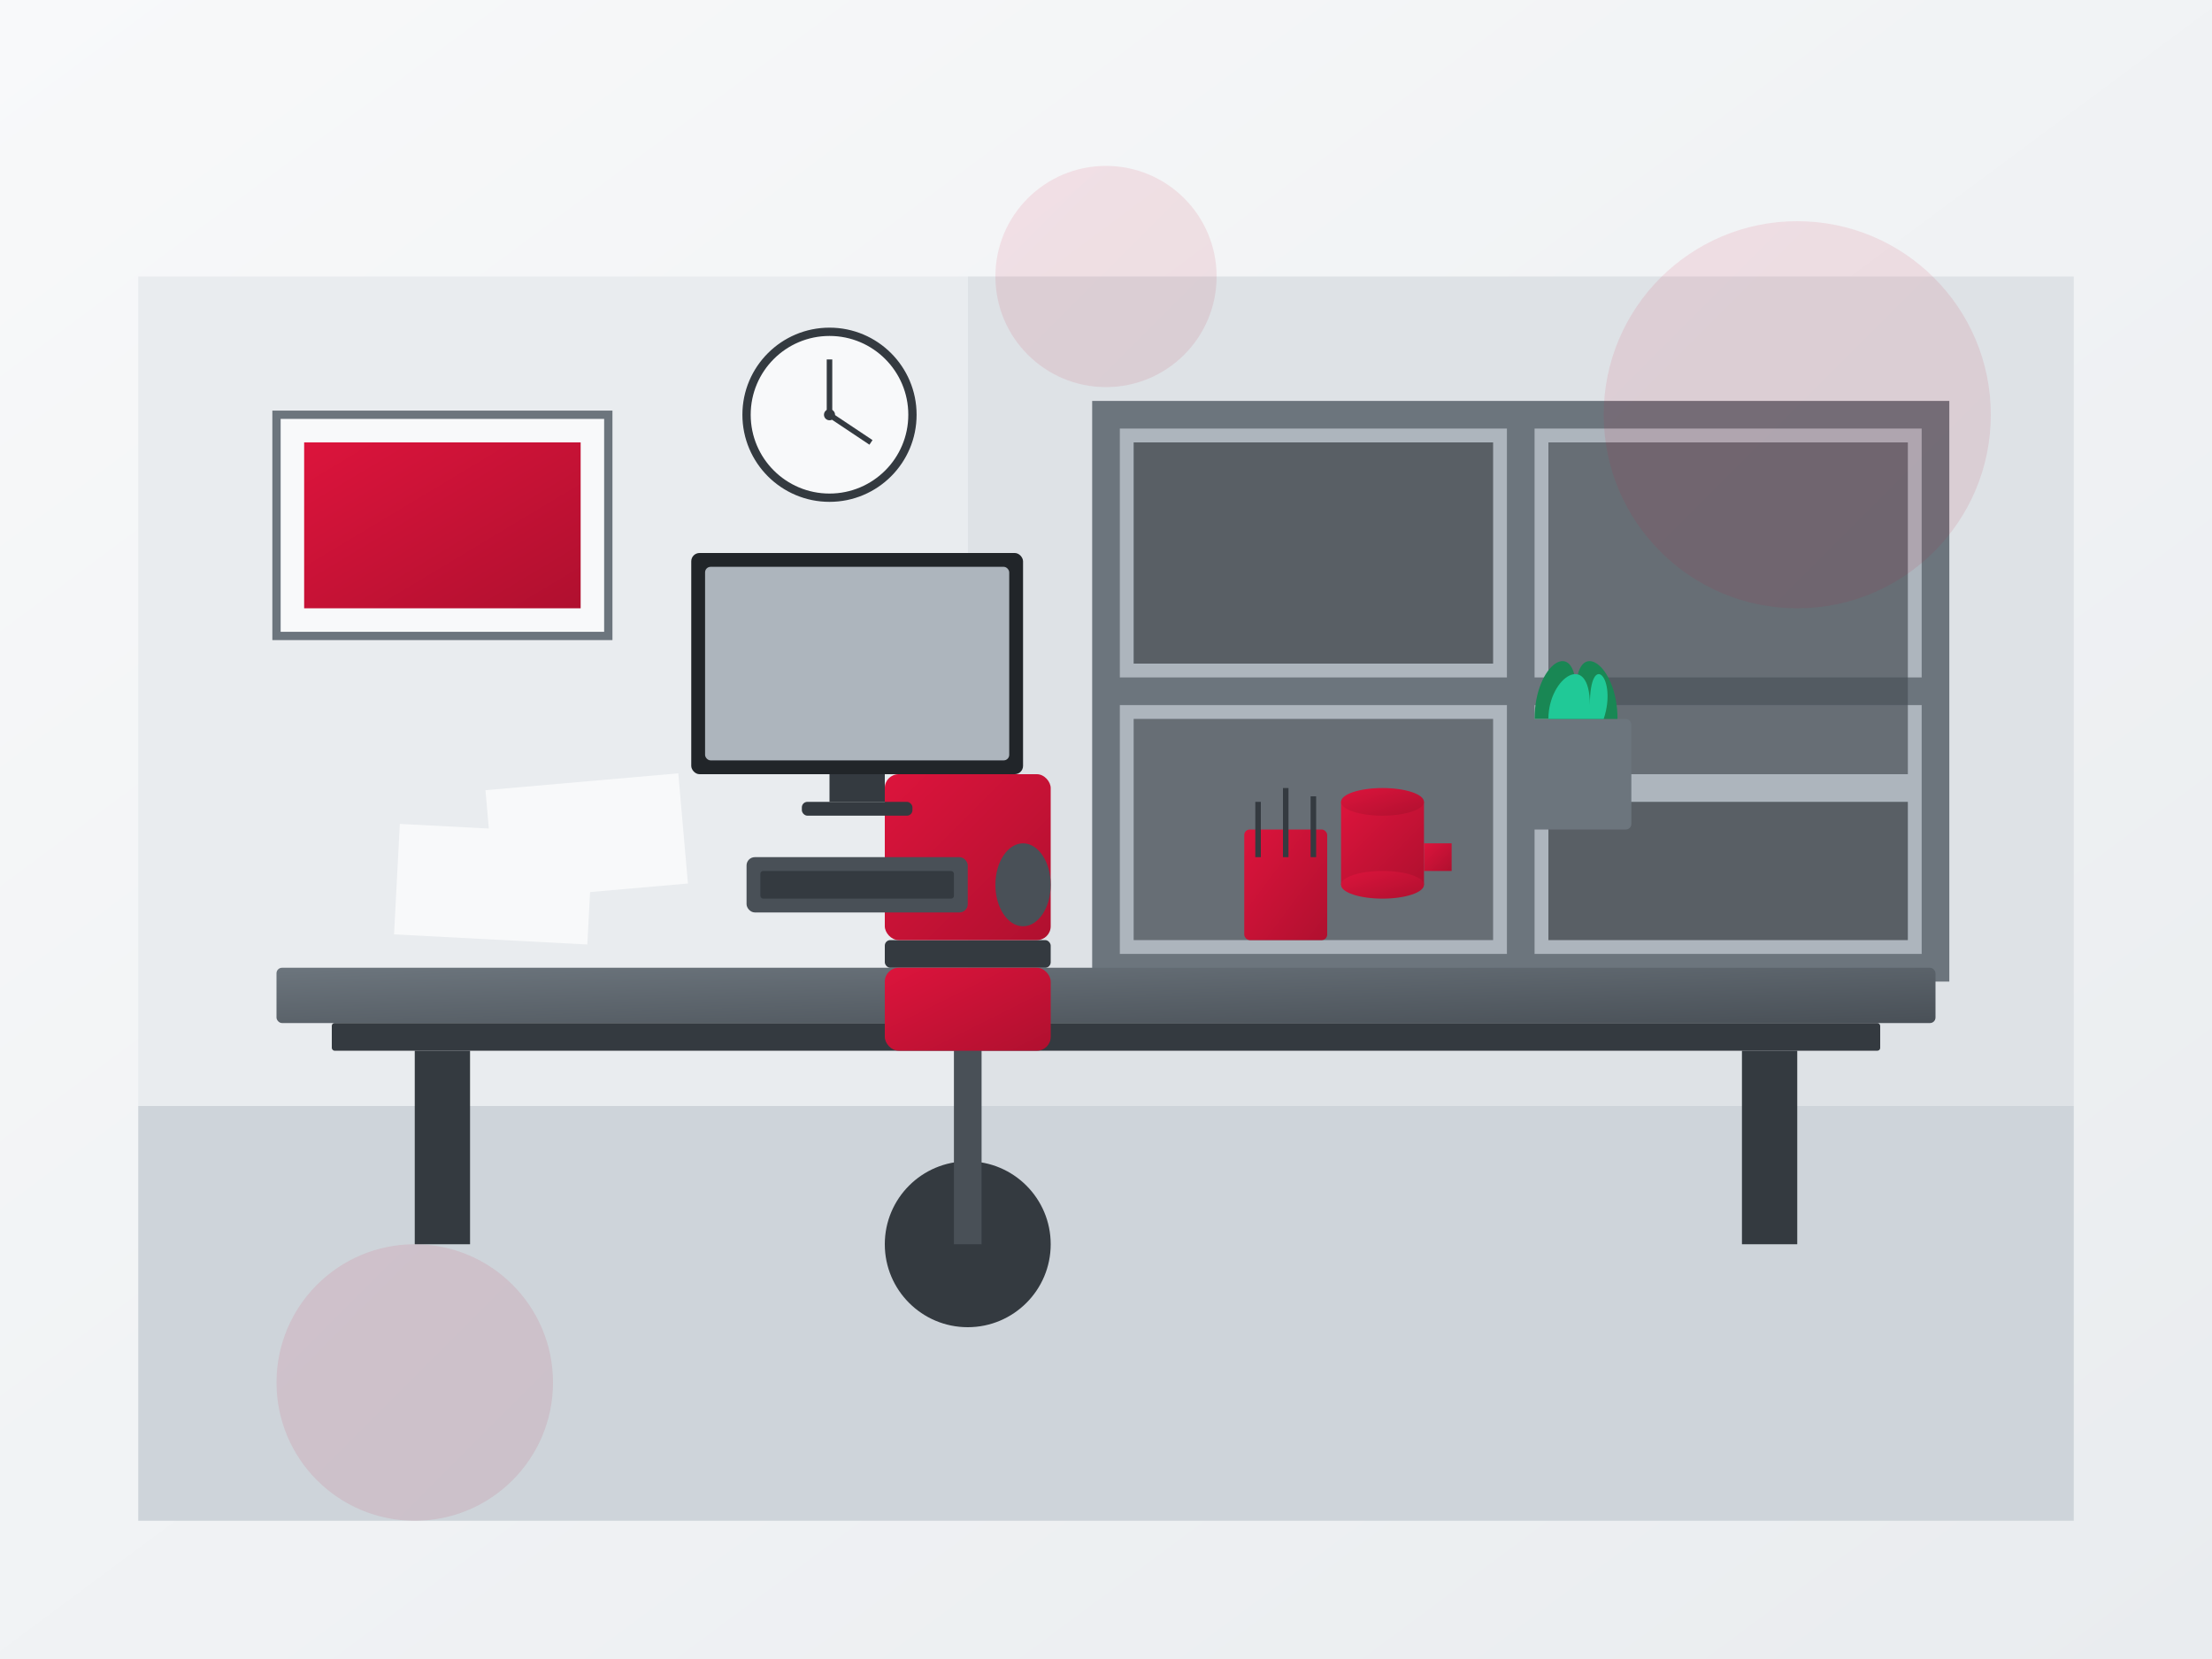
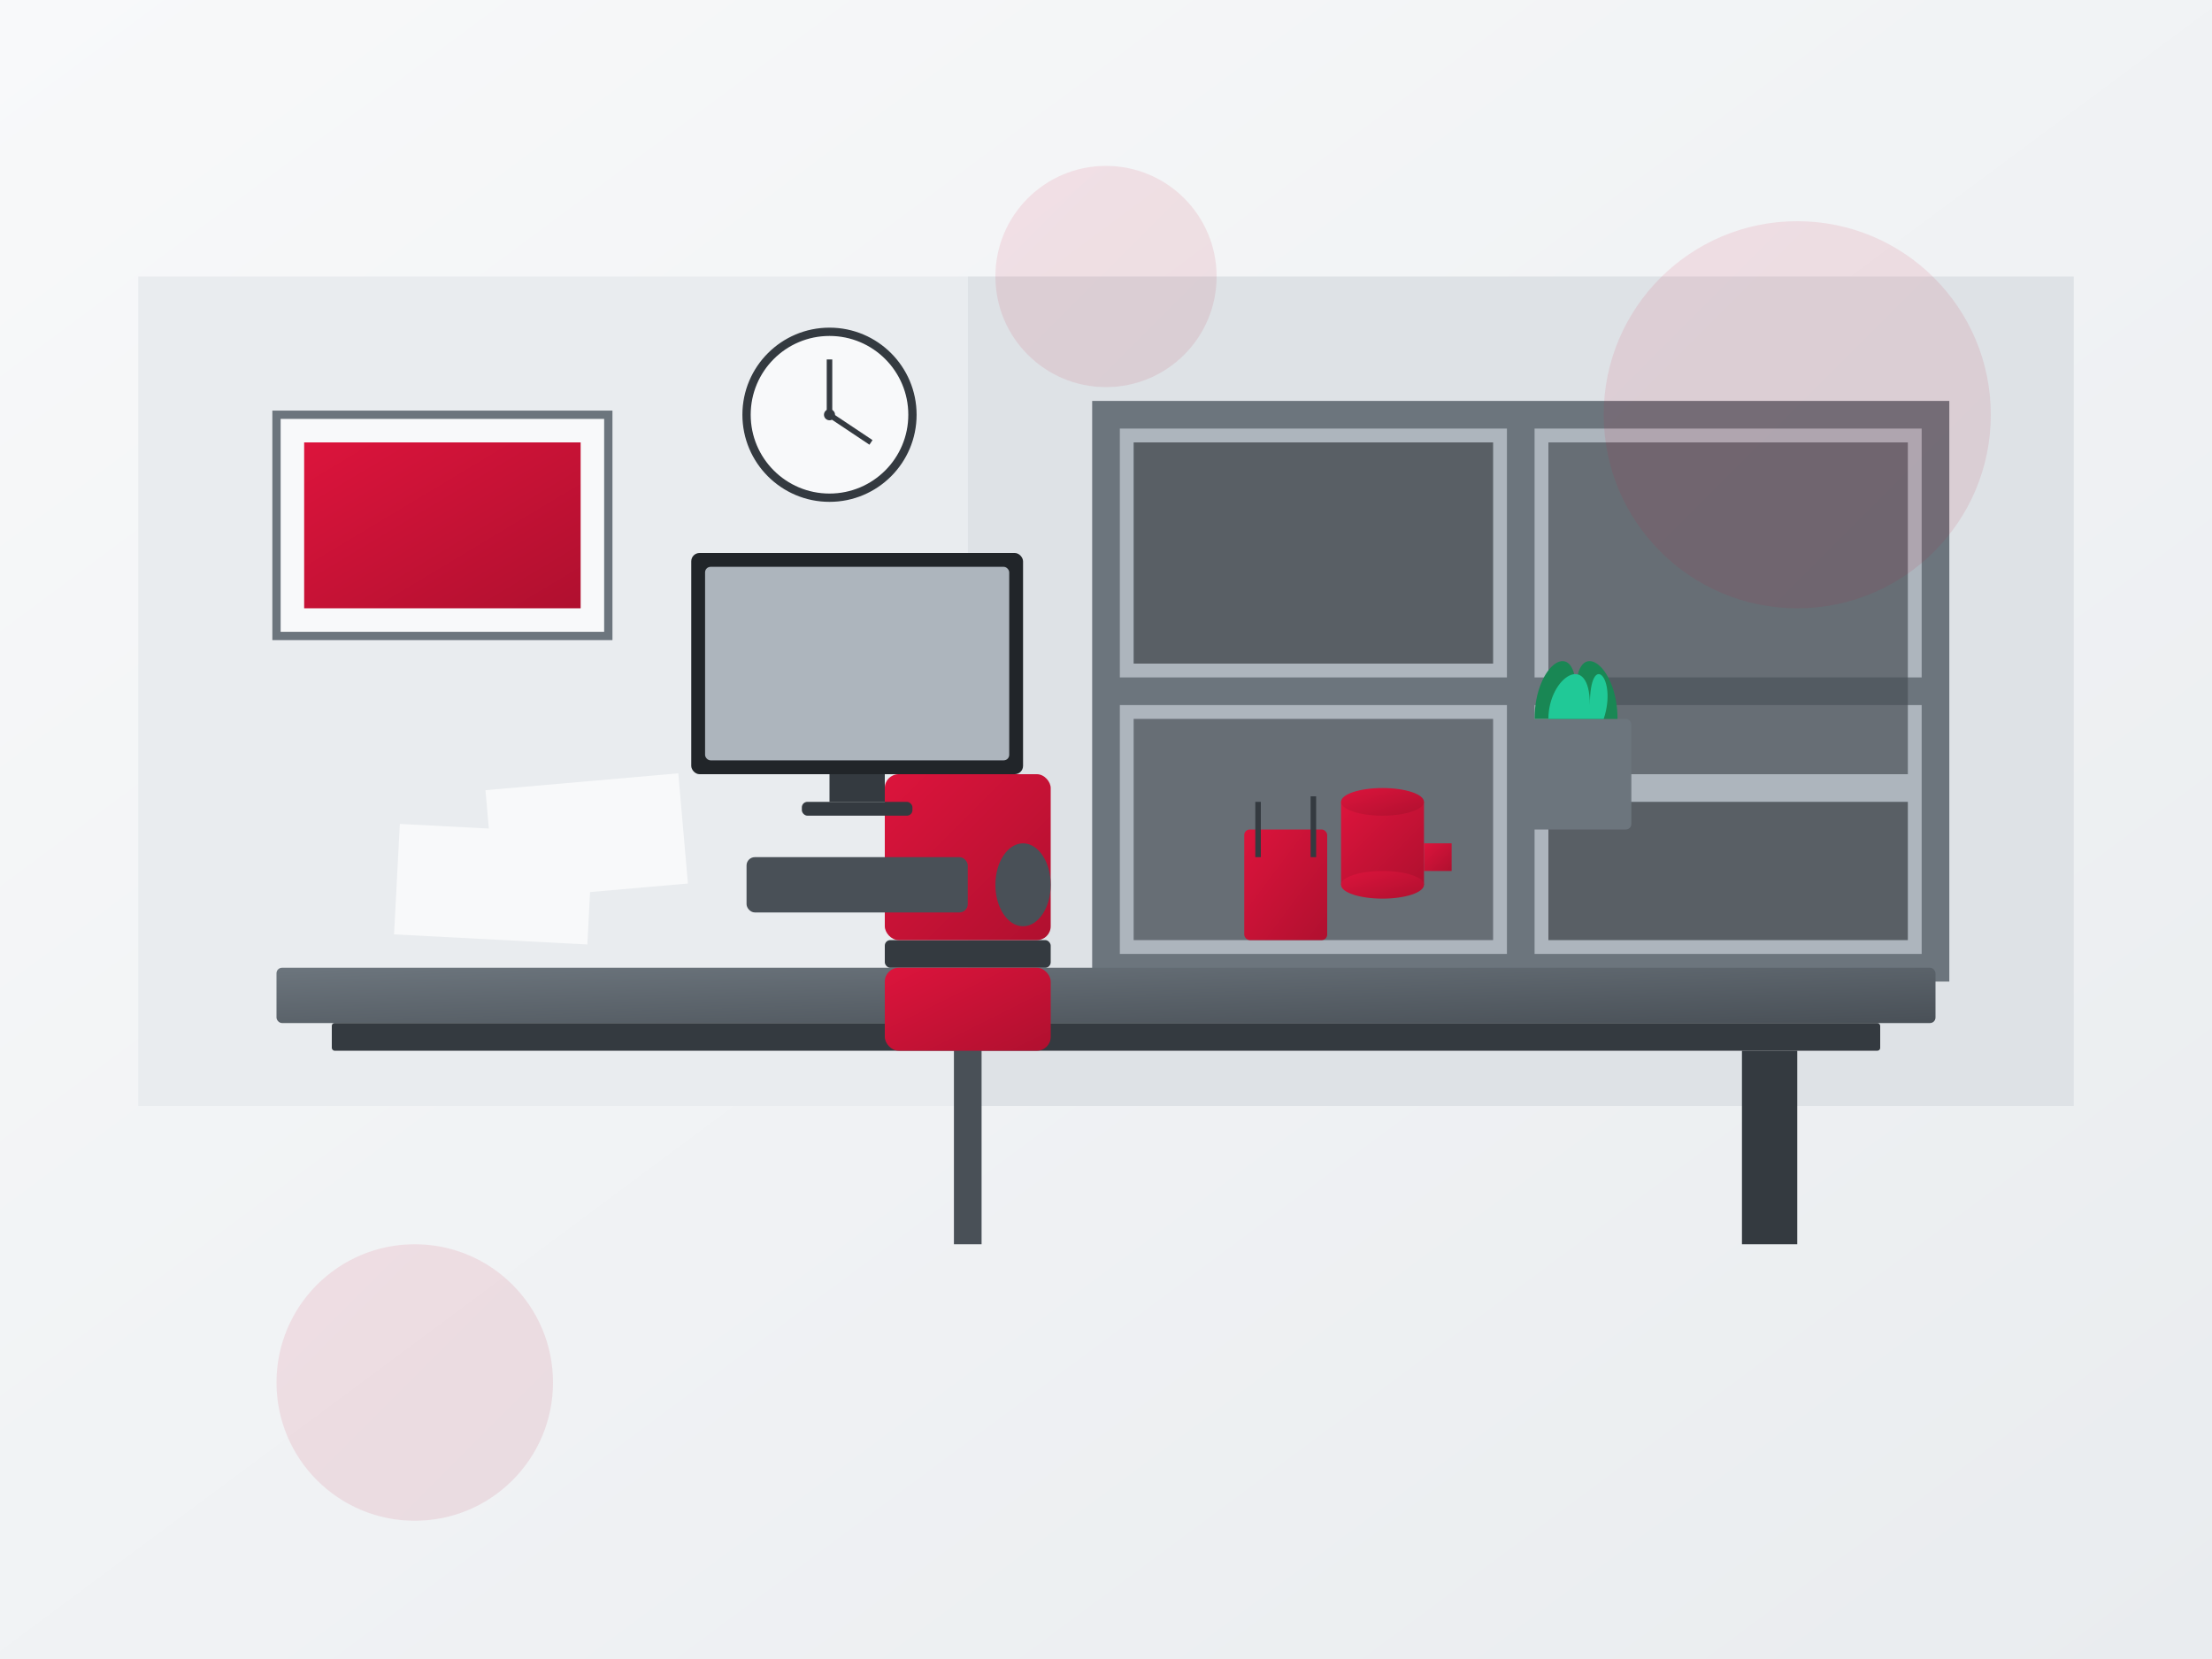
<svg xmlns="http://www.w3.org/2000/svg" width="800" height="600" viewBox="0 0 800 600">
  <rect x="0" y="0" width="800" height="600" fill="#808080" stroke="none" />
  <defs>
    <linearGradient id="bg-gradient" x1="0%" y1="0%" x2="100%" y2="100%">
      <stop offset="0%" stop-color="#f8f9fa" />
      <stop offset="100%" stop-color="#e9ecef" />
    </linearGradient>
    <linearGradient id="primary-gradient" x1="0%" y1="0%" x2="100%" y2="100%">
      <stop offset="0%" stop-color="#dc143c" />
      <stop offset="100%" stop-color="#b0102f" />
    </linearGradient>
    <linearGradient id="desk-gradient" x1="0%" y1="0%" x2="100%" y2="100%">
      <stop offset="0%" stop-color="#6c757d" />
      <stop offset="100%" stop-color="#495057" />
    </linearGradient>
  </defs>
  <rect width="800" height="600" fill="url(#bg-gradient)" />
  <g>
-     <rect x="50" y="400" width="700" height="150" fill="#ced4da" />
    <rect x="50" y="100" width="300" height="300" fill="#e9ecef" />
    <rect x="350" y="100" width="400" height="300" fill="#dee2e6" />
    <rect x="400" y="150" width="300" height="200" fill="#adb5bd" stroke="#6c757d" stroke-width="10" />
    <line x1="550" y1="150" x2="550" y2="350" stroke="#6c757d" stroke-width="10" />
    <line x1="400" y1="250" x2="700" y2="250" stroke="#6c757d" stroke-width="10" />
    <g opacity="0.7">
      <rect x="410" y="160" width="130" height="80" fill="#343a40" />
      <rect x="560" y="160" width="130" height="120" fill="#495057" />
      <rect x="410" y="260" width="130" height="80" fill="#495057" />
      <rect x="560" y="290" width="130" height="50" fill="#343a40" />
    </g>
  </g>
  <g>
    <rect x="100" y="350" width="600" height="20" fill="url(#desk-gradient)" rx="2" />
    <rect x="120" y="370" width="560" height="10" fill="#343a40" rx="1" />
-     <rect x="150" y="380" width="20" height="70" fill="#343a40" />
    <rect x="630" y="380" width="20" height="70" fill="#343a40" />
  </g>
  <g transform="translate(350, 450)">
-     <circle cx="0" cy="0" r="30" fill="#343a40" />
    <rect x="-5" y="-80" width="10" height="80" fill="#495057" />
    <rect x="-30" y="-110" width="60" height="10" fill="#343a40" rx="2" />
    <rect x="-30" y="-100" width="60" height="30" fill="url(#primary-gradient)" rx="5" />
    <rect x="-30" y="-170" width="60" height="60" fill="url(#primary-gradient)" rx="5" />
  </g>
  <g>
    <rect x="250" y="200" width="120" height="80" fill="#212529" rx="3" />
    <rect x="255" y="205" width="110" height="70" fill="#adb5bd" rx="2" />
    <rect x="300" y="280" width="20" height="10" fill="#343a40" />
    <rect x="290" y="290" width="40" height="5" fill="#343a40" rx="2" />
    <rect x="270" y="310" width="80" height="20" fill="#495057" rx="3" />
-     <rect x="275" y="315" width="70" height="10" fill="#343a40" rx="1" />
    <ellipse cx="370" cy="320" rx="10" ry="15" fill="#495057" />
    <rect x="150" y="300" width="70" height="40" fill="#f8f9fa" transform="rotate(-5)" />
    <rect x="160" y="290" width="70" height="40" fill="#f8f9fa" transform="rotate(3)" />
    <rect x="450" y="300" width="30" height="40" fill="url(#primary-gradient)" rx="2" />
    <line x1="455" y1="290" x2="455" y2="310" stroke="#343a40" stroke-width="2" />
-     <line x1="465" y1="285" x2="465" y2="310" stroke="#343a40" stroke-width="2" />
    <line x1="475" y1="288" x2="475" y2="310" stroke="#343a40" stroke-width="2" />
    <rect x="550" y="260" width="40" height="40" fill="#6c757d" rx="2" />
    <g transform="translate(570, 260)">
      <path d="M-15,0 C-15,-20 0,-30 0,-10 C0,-30 15,-20 15,0 Z" fill="#198754" />
      <path d="M-10,0 C-10,-15 5,-25 5,-5 C5,-25 15,-15 10,0 Z" fill="#20c997" />
    </g>
    <g transform="translate(500, 320)">
      <path d="M-15,0 L-15,-30 L15,-30 L15,0 Z" fill="url(#primary-gradient)" />
      <path d="M15,-15 L25,-15 L25,-5 L15,-5 Z" fill="url(#primary-gradient)" />
      <ellipse cx="0" cy="0" rx="15" ry="5" fill="url(#primary-gradient)" />
      <ellipse cx="0" cy="-30" rx="15" ry="5" fill="url(#primary-gradient)" />
    </g>
  </g>
  <g>
    <rect x="100" y="150" width="120" height="80" fill="#f8f9fa" stroke="#6c757d" stroke-width="3" />
    <rect x="110" y="160" width="100" height="60" fill="url(#primary-gradient)" />
    <circle cx="300" cy="150" r="30" fill="#f8f9fa" stroke="#343a40" stroke-width="3" />
    <circle cx="300" cy="150" r="2" fill="#343a40" />
    <line x1="300" y1="150" x2="300" y2="130" stroke="#343a40" stroke-width="2" />
    <line x1="300" y1="150" x2="315" y2="160" stroke="#343a40" stroke-width="2" />
  </g>
  <g opacity="0.1">
    <circle cx="150" cy="500" r="50" fill="url(#primary-gradient)" />
    <circle cx="650" cy="150" r="70" fill="url(#primary-gradient)" />
    <circle cx="400" cy="100" r="40" fill="url(#primary-gradient)" />
  </g>
</svg>